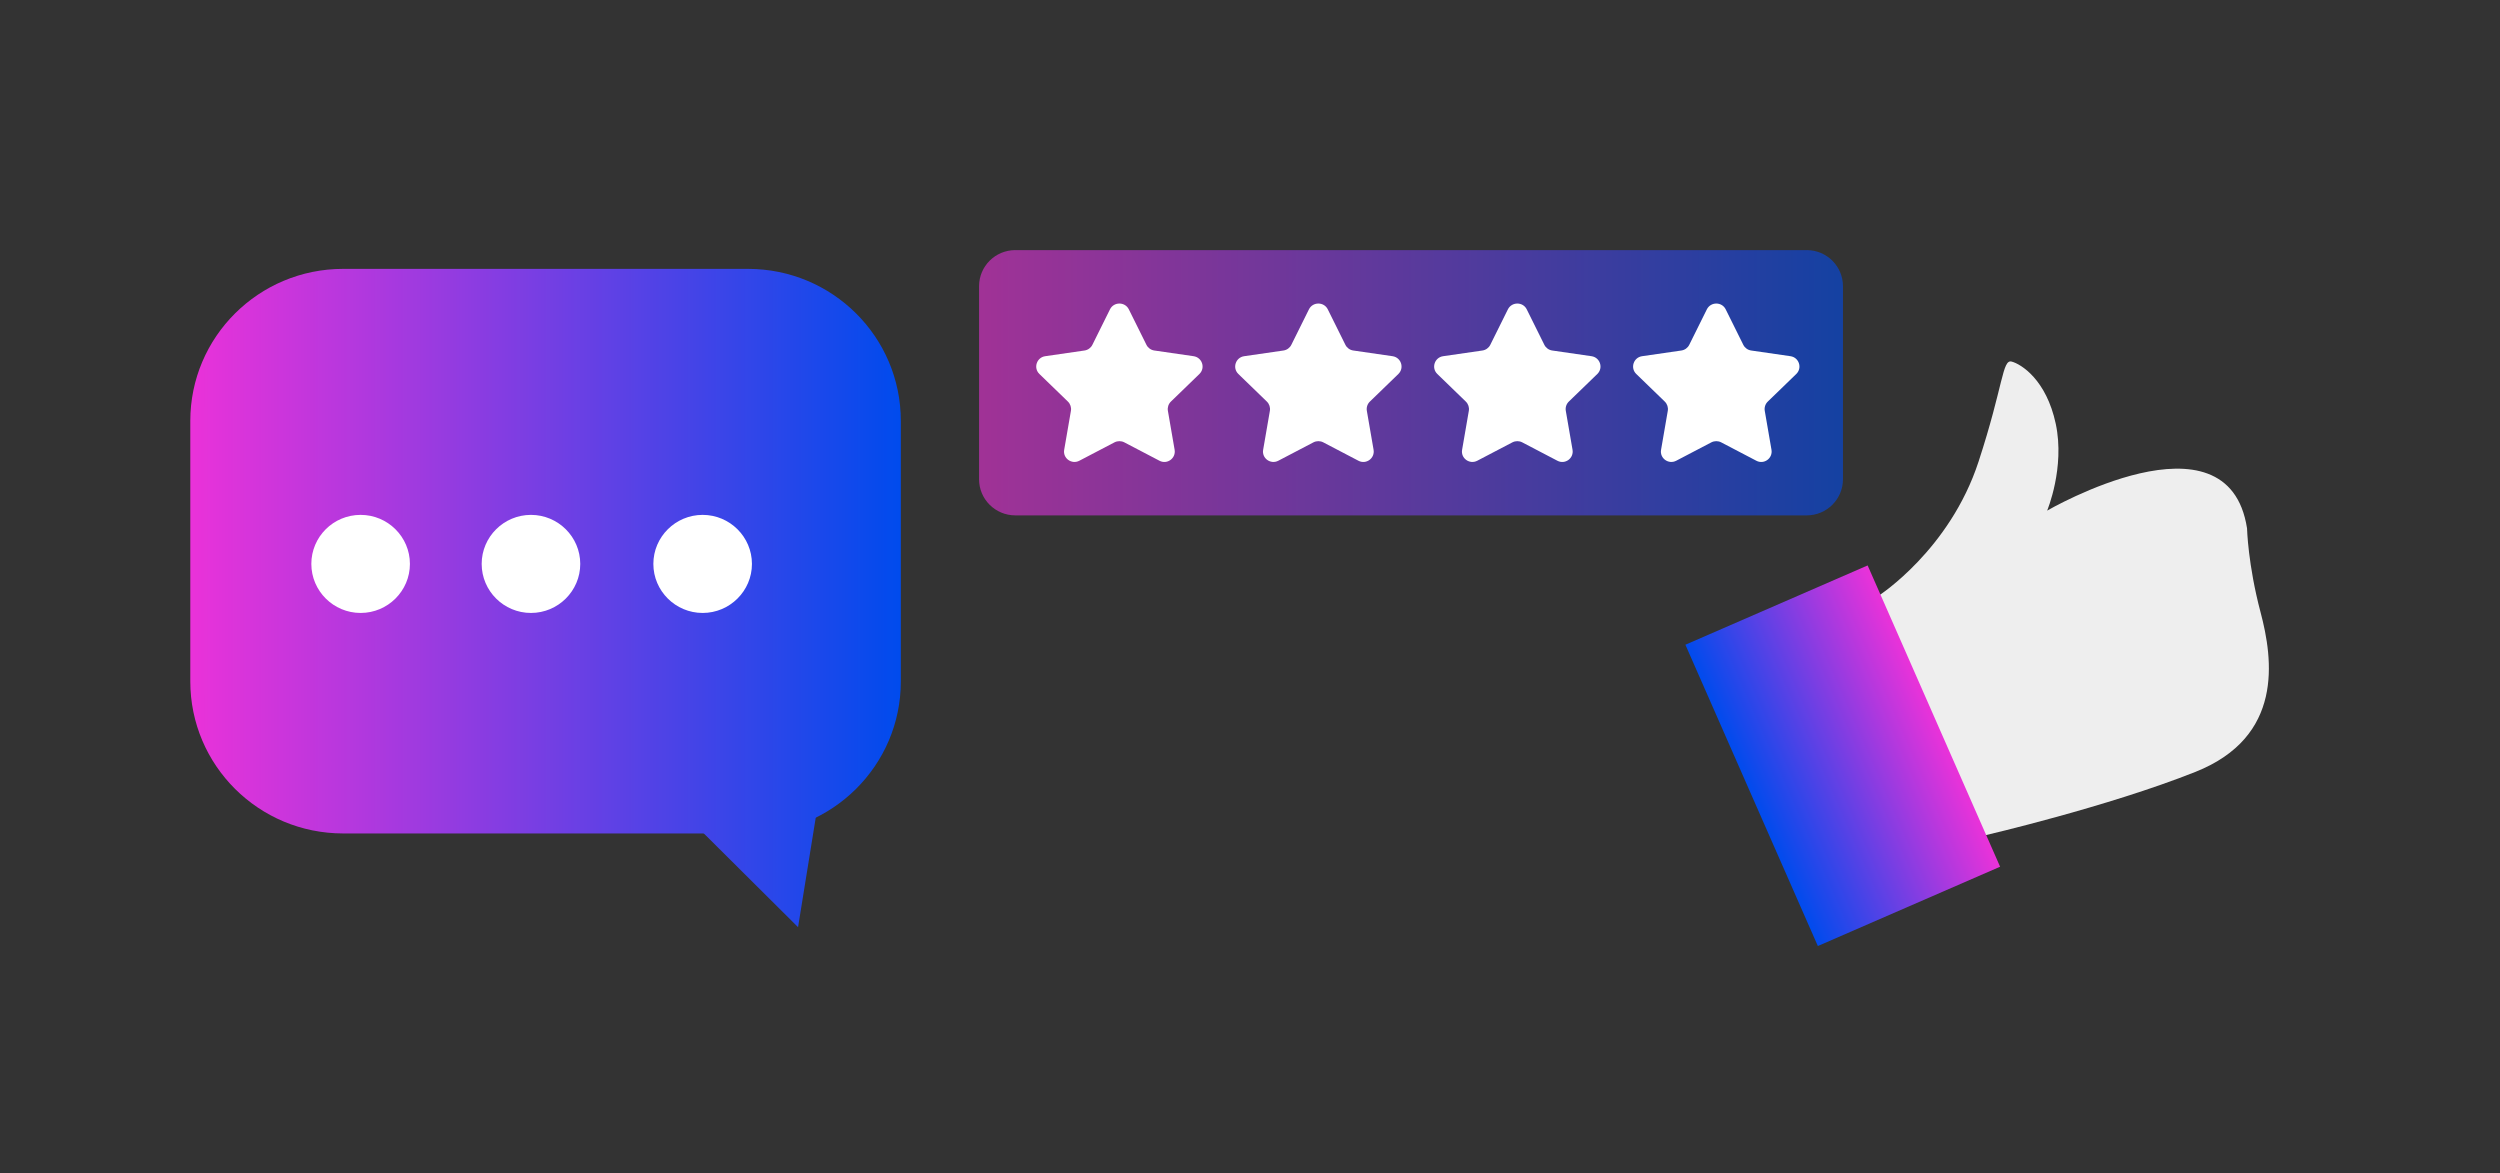
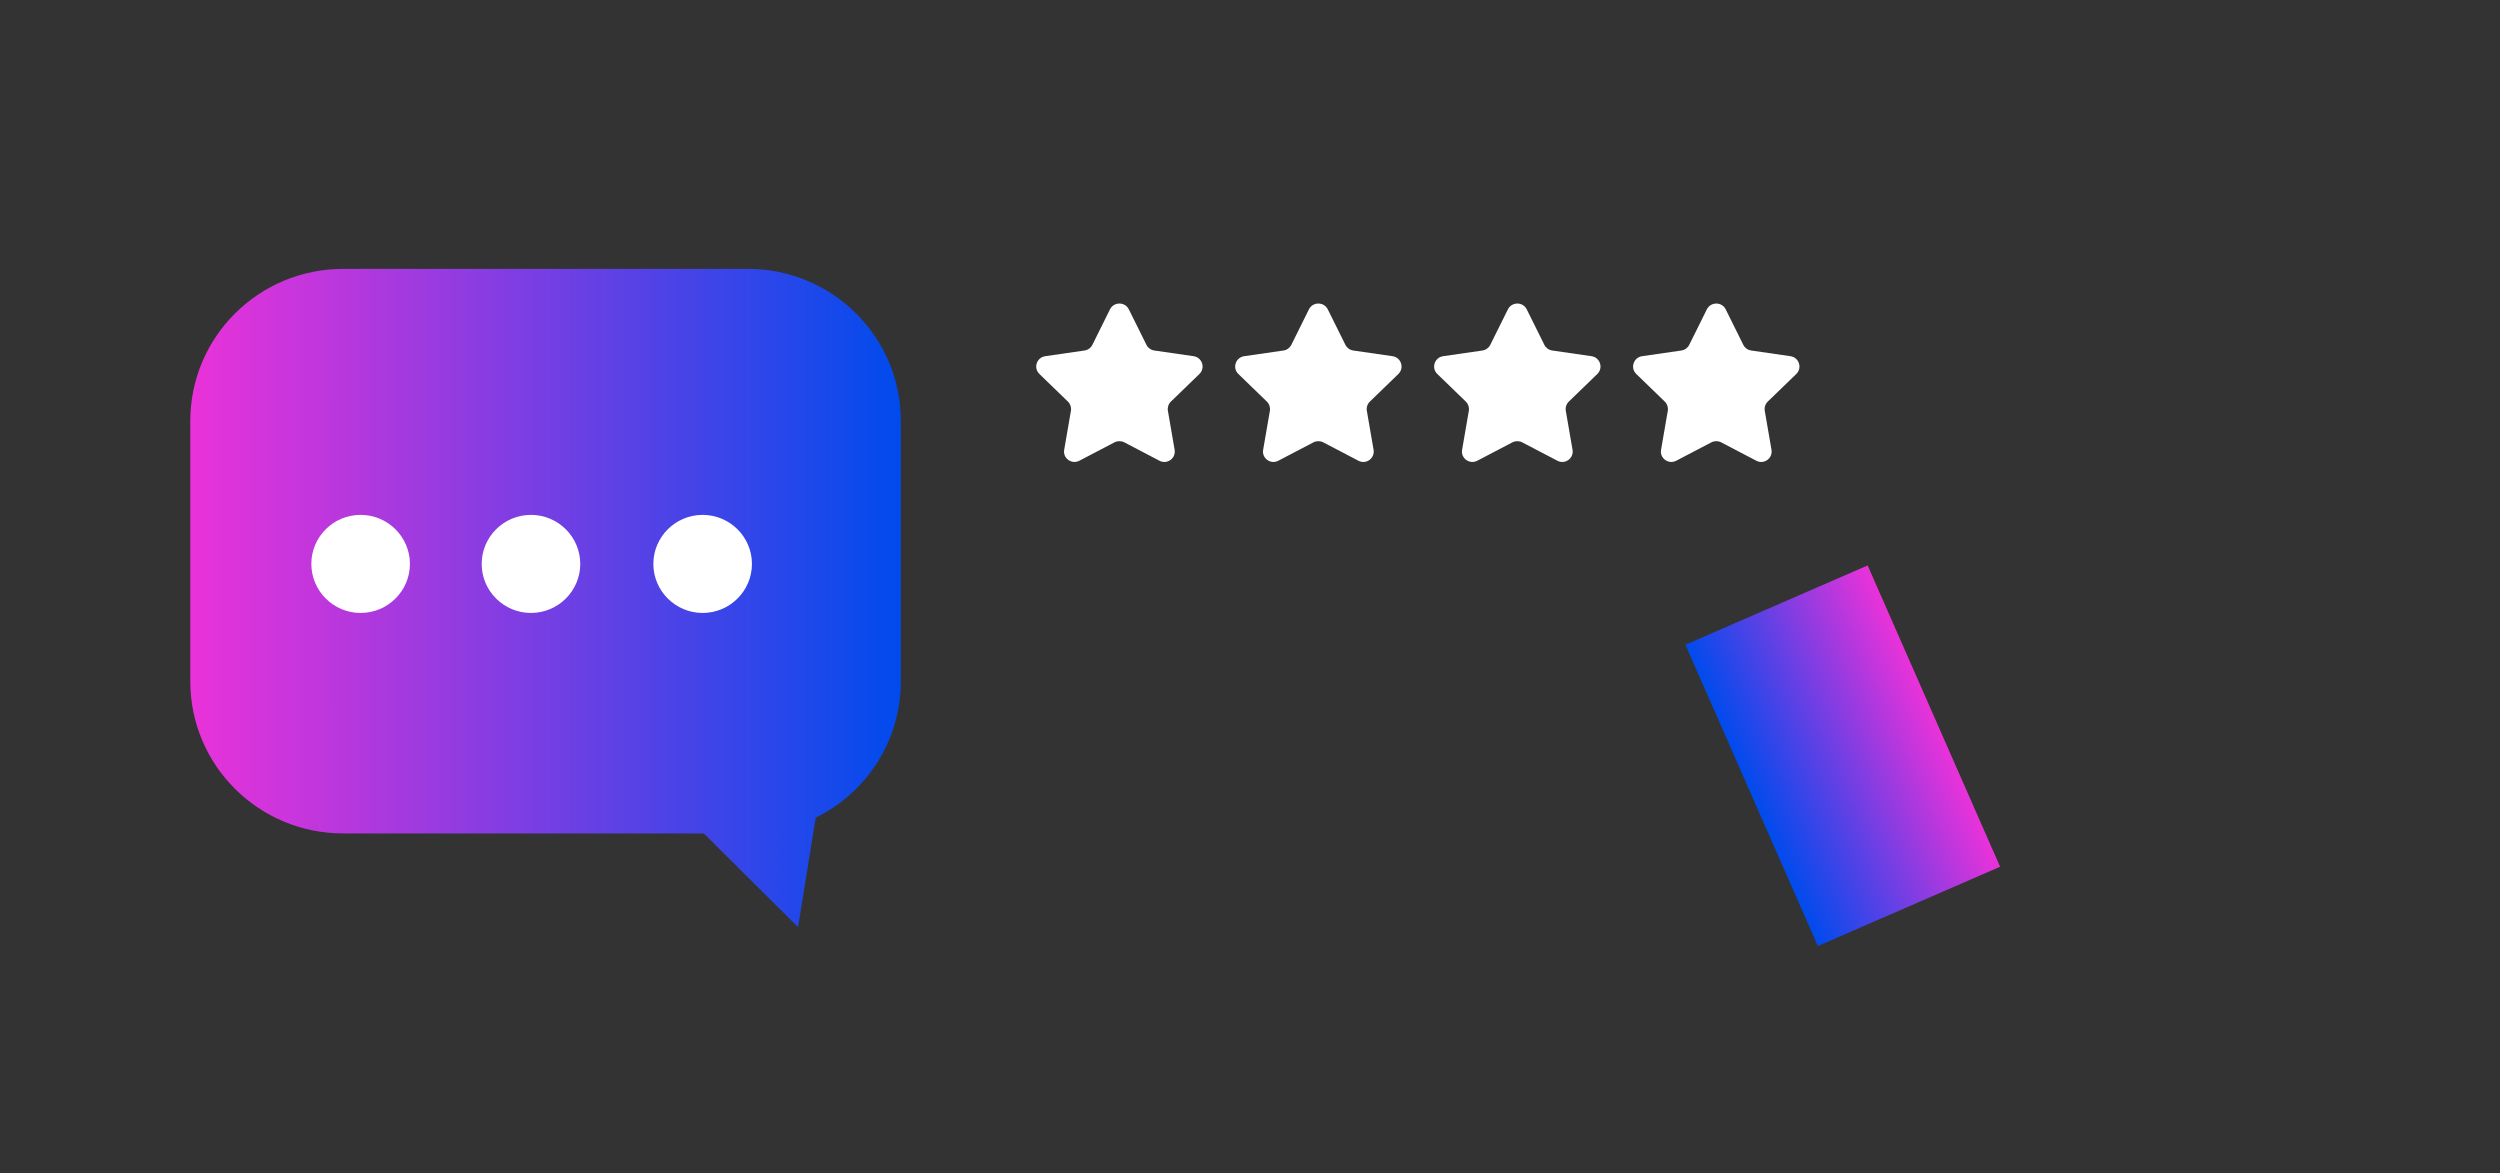
<svg xmlns="http://www.w3.org/2000/svg" width="520" height="244" viewBox="0 0 520 244" fill="none">
  <rect x="0" y="0" width="520" height="244" fill="#333333" stroke="none" />
-   <path d="M425.805 106.211C425.805 106.211 463.43 84.307 467.385 109.897C467.385 109.897 467.563 117.425 470.194 127.34C472.824 137.254 474.992 153.255 456.651 160.552C438.311 167.849 412.778 173.77 412.778 173.77L390.828 123.86C390.828 123.86 405.544 114.376 411.54 96.016C416.731 80.136 416.463 74.683 418.429 75.209C420.395 75.734 425.639 78.972 427.599 88.16C429.541 97.313 425.805 106.211 425.805 106.211Z" fill="#EEEEEE" />
  <path d="M350.559 134.105L388.469 117.609L416.021 180.277L378.112 196.774L350.559 134.105Z" fill="url(#paint0_linear_427_5248)" />
-   <path opacity="0.6" d="M375.785 107.2H211.196C207.021 107.2 203.645 103.841 203.645 99.687V59.534C203.645 55.381 207.021 52.022 211.196 52.022H375.785C379.96 52.022 383.336 55.381 383.336 59.534V99.674C383.336 103.841 379.96 107.2 375.785 107.2Z" fill="url(#paint1_linear_427_5248)" />
  <path d="M234.793 64.338L238.458 71.721C238.772 72.359 239.387 72.801 240.094 72.905L248.273 74.09C250.053 74.351 250.773 76.538 249.477 77.788L243.549 83.53C243.038 84.024 242.803 84.74 242.921 85.444L244.321 93.555C244.622 95.326 242.764 96.68 241.167 95.833L233.851 92.006C233.223 91.68 232.464 91.68 231.822 92.006L224.506 95.833C222.91 96.667 221.038 95.326 221.352 93.555L222.753 85.444C222.871 84.74 222.635 84.024 222.125 83.53L216.196 77.788C214.9 76.538 215.62 74.351 217.4 74.09L225.58 72.905C226.286 72.801 226.901 72.359 227.216 71.721L230.88 64.338C231.678 62.737 233.995 62.737 234.793 64.338Z" fill="white" />
  <path d="M276.176 64.338L279.841 71.721C280.155 72.359 280.77 72.801 281.477 72.905L289.656 74.09C291.436 74.351 292.156 76.538 290.86 77.788L284.932 83.53C284.421 84.024 284.186 84.74 284.303 85.444L285.704 93.555C286.005 95.326 284.146 96.68 282.55 95.833L275.234 92.006C274.606 91.68 273.846 91.68 273.205 92.006L265.889 95.833C264.293 96.667 262.421 95.326 262.735 93.555L264.136 85.444C264.253 84.74 264.018 84.024 263.507 83.53L257.579 77.788C256.283 76.538 257.003 74.351 258.783 74.09L266.962 72.905C267.669 72.801 268.284 72.359 268.598 71.721L272.263 64.338C273.061 62.737 275.378 62.737 276.176 64.338Z" fill="white" />
  <path d="M317.559 64.338L321.223 71.721C321.537 72.359 322.153 72.801 322.859 72.905L331.039 74.09C332.819 74.351 333.539 76.538 332.243 77.788L326.314 83.53C325.804 84.024 325.568 84.74 325.686 85.444L327.087 93.555C327.388 95.326 325.529 96.68 323.933 95.833L316.617 92.006C315.988 91.68 315.229 91.68 314.588 92.006L307.272 95.833C305.675 96.667 303.804 95.326 304.118 93.555L305.518 85.444C305.636 84.74 305.401 84.024 304.89 83.53L298.962 77.788C297.666 76.538 298.386 74.351 300.166 74.09L308.345 72.905C309.052 72.801 309.667 72.359 309.981 71.721L313.646 64.338C314.457 62.737 316.761 62.737 317.559 64.338Z" fill="white" />
  <path d="M358.942 64.338L362.606 71.721C362.92 72.359 363.535 72.801 364.242 72.905L372.422 74.09C374.202 74.351 374.922 76.538 373.626 77.788L367.697 83.53C367.187 84.024 366.951 84.74 367.069 85.444L368.469 93.555C368.77 95.326 366.912 96.68 365.315 95.833L357.999 92.006C357.371 91.68 356.612 91.68 355.971 92.006L348.655 95.833C347.058 96.667 345.187 95.326 345.501 93.555L346.901 85.444C347.019 84.74 346.783 84.024 346.273 83.53L340.344 77.788C339.049 76.538 339.768 74.351 341.548 74.09L349.728 72.905C350.435 72.801 351.05 72.359 351.364 71.721L355.029 64.338C355.84 62.737 358.143 62.737 358.942 64.338Z" fill="white" />
  <path d="M141.863 168.847L165.995 192.854L170.947 162.186L141.863 168.847Z" fill="url(#paint2_linear_427_5248)" />
  <path d="M155.568 173.358H71.386C53.81 173.358 39.582 159.203 39.582 141.718V87.563C39.582 70.078 53.81 55.924 71.386 55.924H155.568C173.144 55.924 187.372 70.078 187.372 87.563V141.753C187.372 159.203 173.109 173.358 155.568 173.358Z" fill="url(#paint3_linear_427_5248)" />
  <path d="M135.898 117.295C135.898 122.915 140.502 127.494 146.151 127.494C151.8 127.494 156.404 122.915 156.404 117.295C156.404 111.674 151.8 107.095 146.151 107.095C140.502 107.095 135.898 111.674 135.898 117.295Z" fill="white" />
  <path d="M100.188 117.295C100.188 122.915 104.791 127.494 110.44 127.494C116.089 127.494 120.693 122.915 120.693 117.295C120.693 111.674 116.089 107.095 110.44 107.095C104.791 107.095 100.188 111.674 100.188 117.295Z" fill="white" />
-   <path d="M64.758 117.295C64.758 122.915 69.361 127.494 75.01 127.494C80.66 127.494 85.263 122.915 85.263 117.295C85.263 111.674 80.66 107.095 75.01 107.095C69.326 107.095 64.758 111.674 64.758 117.295Z" fill="white" />
+   <path d="M64.758 117.295C64.758 122.915 69.361 127.494 75.01 127.494C80.66 127.494 85.263 122.915 85.263 117.295C85.263 111.674 80.66 107.095 75.01 107.095C69.326 107.095 64.758 111.674 64.758 117.295" fill="white" />
  <defs>
    <linearGradient id="paint0_linear_427_5248" x1="402.245" y1="148.943" x2="364.398" y2="165.582" gradientUnits="userSpaceOnUse">
      <stop stop-color="#EA32D9" />
      <stop offset="1" stop-color="#004BED" />
    </linearGradient>
    <linearGradient id="paint1_linear_427_5248" x1="203.645" y1="79.611" x2="383.336" y2="79.611" gradientUnits="userSpaceOnUse">
      <stop stop-color="#EA32D9" />
      <stop offset="1" stop-color="#004BED" />
    </linearGradient>
    <linearGradient id="paint2_linear_427_5248" x1="39.582" y1="124.389" x2="187.372" y2="124.389" gradientUnits="userSpaceOnUse">
      <stop stop-color="#EA32D9" />
      <stop offset="1" stop-color="#004BED" />
    </linearGradient>
    <linearGradient id="paint3_linear_427_5248" x1="39.582" y1="124.389" x2="187.372" y2="124.389" gradientUnits="userSpaceOnUse">
      <stop stop-color="#EA32D9" />
      <stop offset="1" stop-color="#004BED" />
    </linearGradient>
  </defs>
</svg>